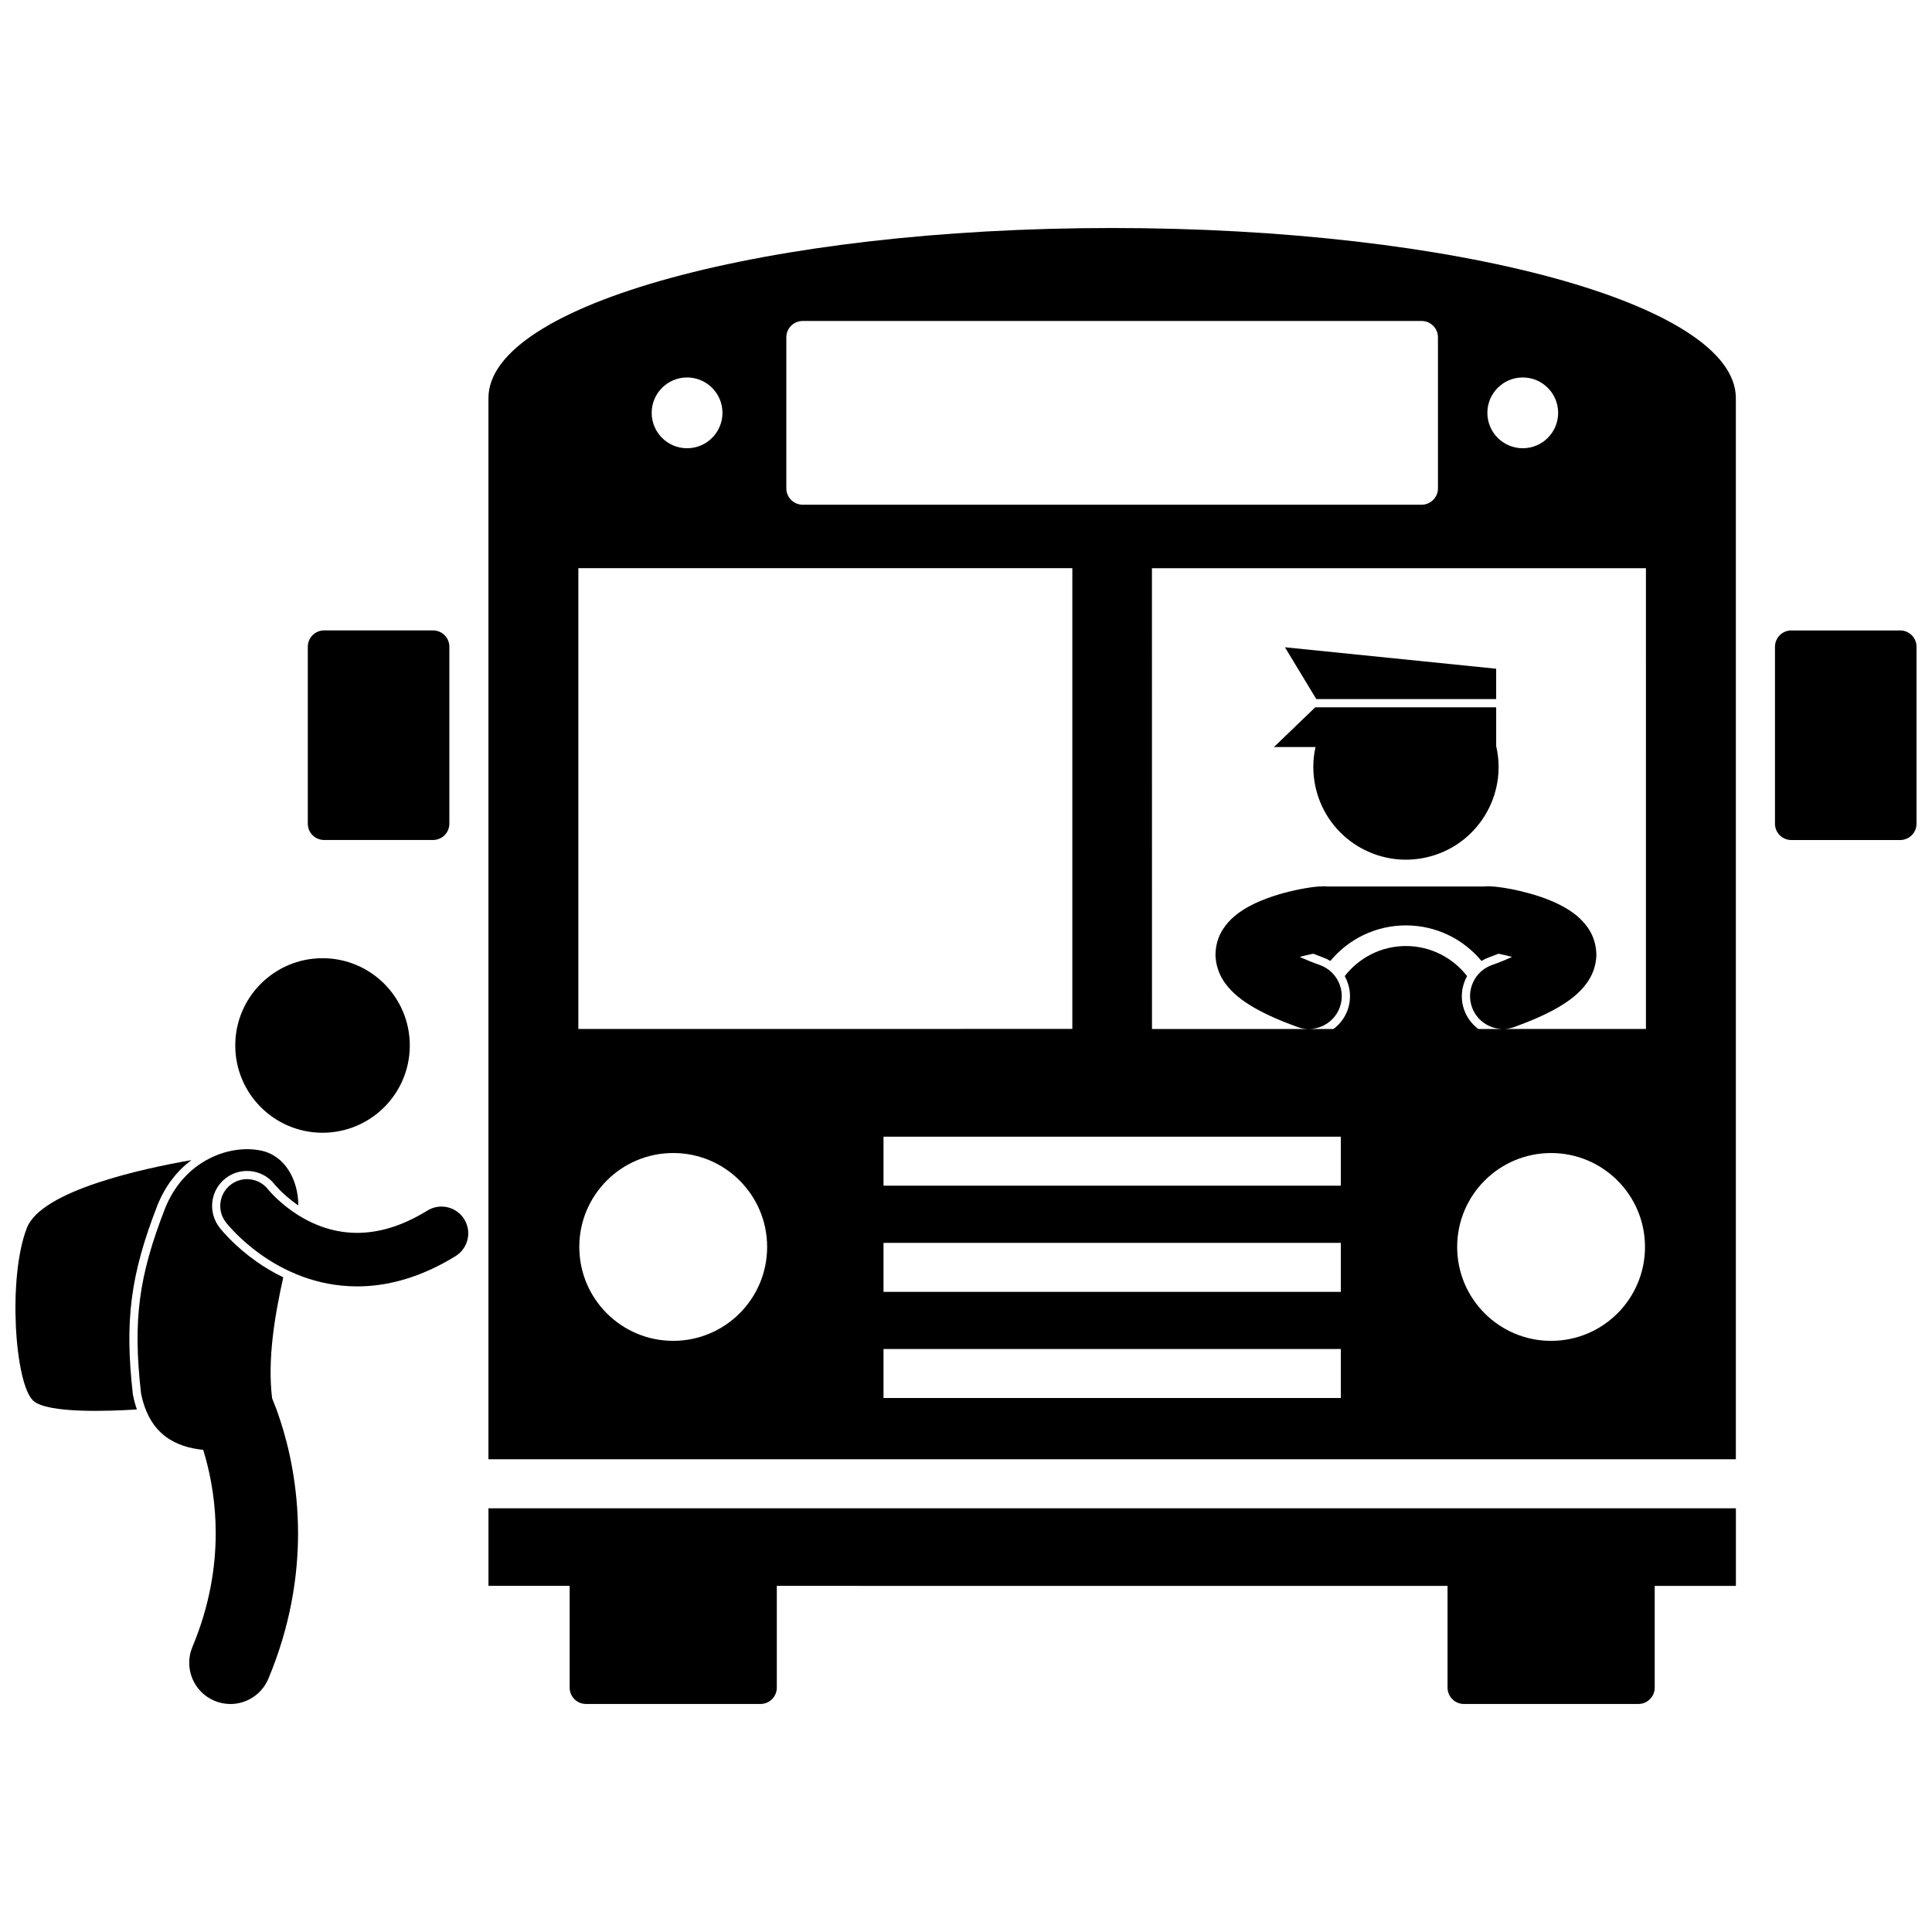
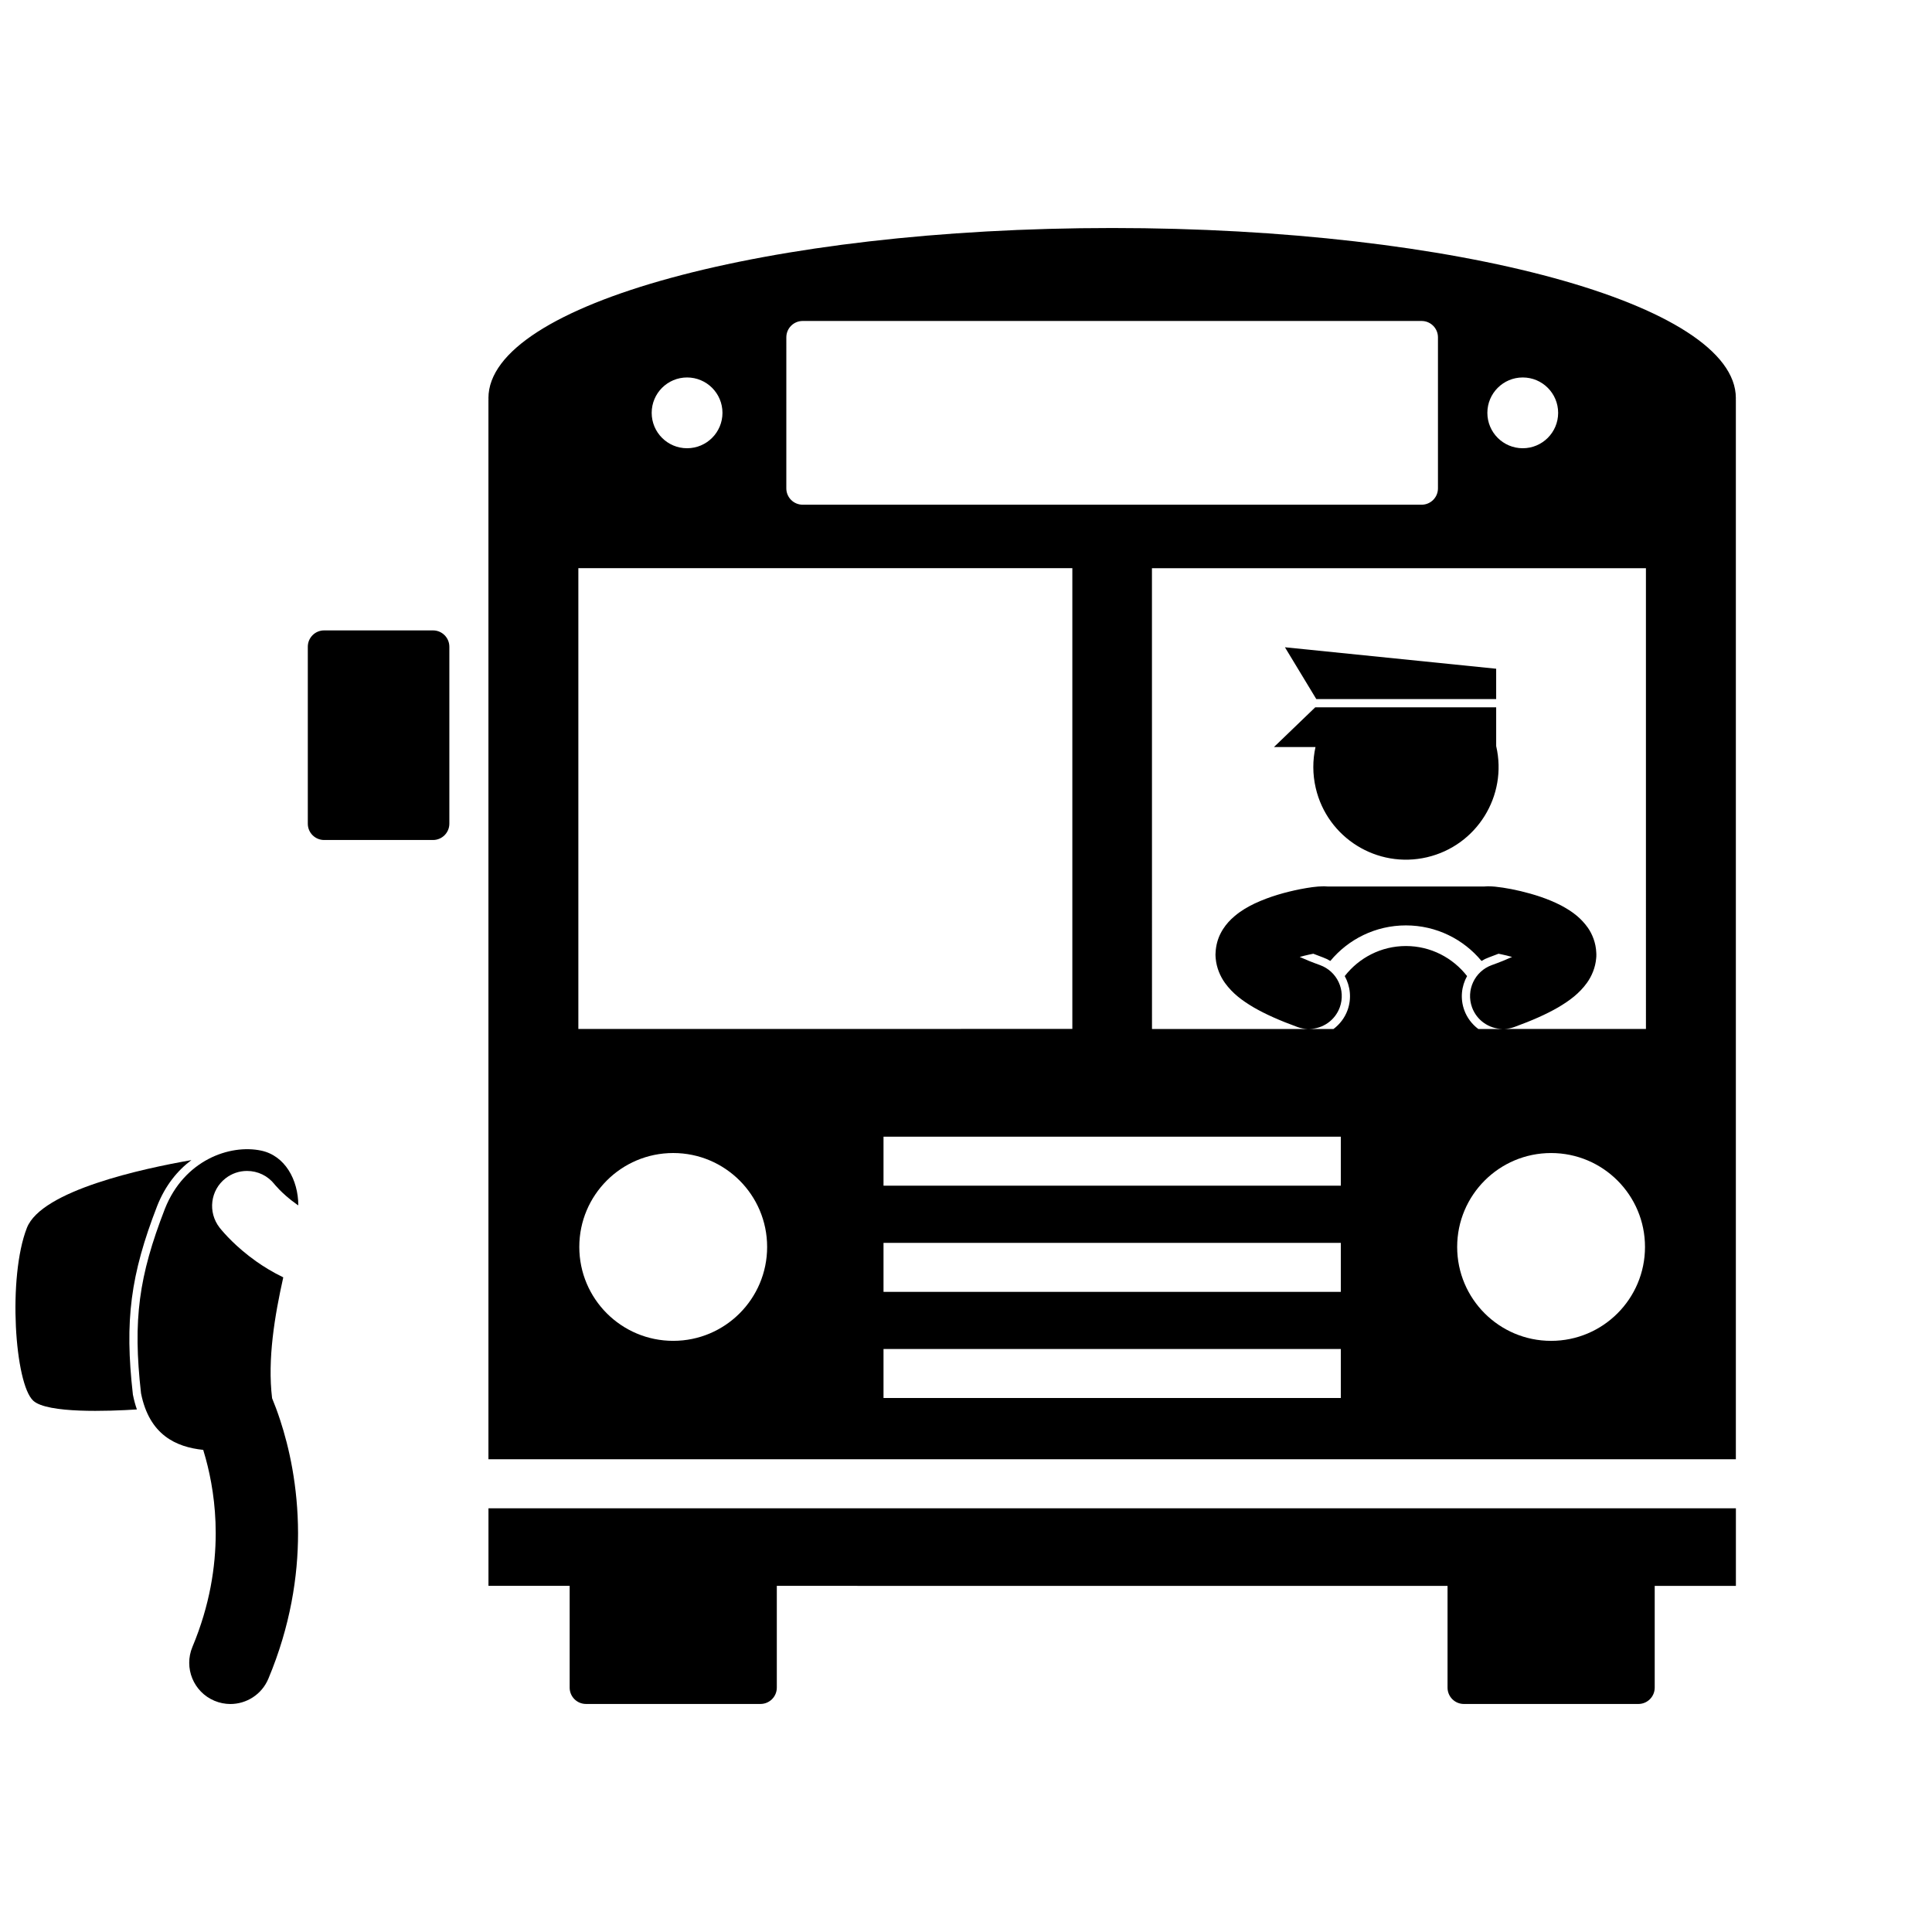
<svg xmlns="http://www.w3.org/2000/svg" width="800px" height="800px" version="1.1" viewBox="144 144 512 512">
  <defs>
    <clipPath id="b">
      <path d="m148.09 451h46.906v67h-46.906z" />
    </clipPath>
    <clipPath id="a">
-       <path d="m614 311h37.902v56h-37.902z" />
-     </clipPath>
+       </clipPath>
  </defs>
  <g clip-path="url(#b)">
    <path d="m152.83 515.22c3.738 3.383 19.891 2.781 27.449 2.297-0.414-1.176-0.766-2.457-1.043-3.852l-0.02-0.09-0.008-0.09c-2.207-19.5-0.637-31.629 6.453-49.914 2.16-5.465 5.418-9.406 9.059-12.129-12.766 2.219-39.707 8.02-43.594 17.957-5.121 13.086-3.219 41.363 1.703 45.82z" />
  </g>
  <path d="m219.07 482.51c-2.793-1.352-5.207-2.84-7.176-4.234-5.359-3.805-8.57-7.523-9.707-8.945-3.18-4.106-2.441-9.941 1.598-13.074 1.641-1.273 3.606-1.945 5.676-1.945 2.871 0 5.535 1.297 7.305 3.551l0.191 0.23c0.254 0.293 0.621 0.699 1.113 1.203 0.938 0.953 2.484 2.391 4.535 3.84 0.148 0.105 0.301 0.195 0.453 0.297-0.035-6.832-3.551-13.184-9.852-14.512-8.285-1.746-20.402 2.5-25.512 15.438-6.914 17.828-8.523 29.391-6.32 48.883 2.207 11.031 9.246 14.23 16.48 14.988 0.219 0.711 0.438 1.465 0.656 2.254 1.414 5.168 2.66 11.965 2.656 19.828-0.008 8.848-1.535 19.039-6.172 30.133-2.328 5.559 0.293 11.953 5.848 14.281 1.379 0.574 2.805 0.848 4.207 0.852 4.266 0 8.32-2.519 10.07-6.703 5.844-13.949 7.871-27.164 7.867-38.559-0.023-12.535-2.394-22.836-4.738-29.973-0.742-2.262-1.48-4.211-2.141-5.805-1.258-10.344 0.691-21.863 2.961-32.027z" />
-   <path d="m252.6 421.06c0 12.773-10.352 23.129-23.125 23.129-12.773 0-23.129-10.355-23.129-23.129 0-12.773 10.355-23.125 23.129-23.125 12.773 0 23.125 10.352 23.125 23.125" />
-   <path d="m221.35 464.91c-2.102-1.488-3.75-2.992-4.828-4.09-0.539-0.547-0.938-0.988-1.184-1.273-0.121-0.145-0.207-0.242-0.254-0.301-0.02-0.027-0.031-0.039-0.039-0.043-2.406-3.07-6.84-3.621-9.926-1.23-3.098 2.398-3.66 6.852-1.262 9.949 0.297 0.367 3.449 4.414 9.293 8.562 5.816 4.121 14.516 8.418 25.496 8.422h0.078c7.914 0 16.805-2.332 26-8.023 3.332-2.059 4.367-6.426 2.312-9.762-2.059-3.332-6.426-4.367-9.758-2.312-7.305 4.488-13.41 5.894-18.633 5.914-7.168 0.008-13.055-2.816-17.297-5.812z" />
  <path d="m492.62 341.97c-0.77 3.477-0.797 7.172 0.066 10.871 3.074 13.203 16.27 21.414 29.473 18.34 13.199-3.074 21.41-16.262 18.344-29.461v-10.273h-47.953l-10.938 10.527z" />
  <path d="m540.5 329.26v-8.039l-55.98-5.688 8.312 13.727z" />
  <path d="m604.02 530.72v-280.81h-0.02c0.004-0.137 0.02-0.27 0.02-0.406 0-24.895-74.004-45.078-165.29-45.078s-165.29 20.184-165.29 45.078c0 0.137 0.016 0.27 0.02 0.406h-0.02v280.81zm-48.965-31.379c-13.746 0-24.891-11.141-24.891-24.887 0-13.746 11.145-24.887 24.891-24.887s24.887 11.141 24.887 24.887c0 13.746-11.141 24.887-24.887 24.887zm-64.184-102.35c0.406-0.09 0.793-0.168 1.168-0.242 0.793 0.312 1.621 0.633 2.527 0.961 0.703 0.254 1.367 0.578 1.984 0.953 4.769-5.754 11.973-9.422 20.031-9.422 8.059 0 15.262 3.668 20.031 9.422 0.617-0.379 1.281-0.699 1.984-0.953 0.91-0.328 1.742-0.648 2.531-0.961 0.207 0.039 0.418 0.082 0.633 0.129 0.93 0.191 1.949 0.441 2.957 0.727-1.492 0.676-3.281 1.406-5.383 2.16-4.531 1.641-6.875 6.648-5.234 11.184 1.262 3.481 4.512 5.656 8 5.742h-6.336c-1.66-1.246-2.981-2.961-3.719-4.996-1.117-3.09-0.742-6.356 0.746-9.023-3.766-4.836-9.625-7.965-16.211-7.965-6.586 0-12.445 3.129-16.211 7.965 1.484 2.668 1.863 5.934 0.746 9.023-0.738 2.035-2.059 3.75-3.719 4.996h-6.336c3.492-0.086 6.738-2.262 8-5.742 1.641-4.531-0.703-9.539-5.234-11.184-2.106-0.754-3.891-1.484-5.387-2.16 0.824-0.234 1.648-0.441 2.43-0.613zm89.32 19.695h-37.508c0.867-0.035 1.742-0.199 2.602-0.508 4.738-1.723 8.5-3.394 11.605-5.188 3.086-1.824 5.613-3.691 7.664-6.519 1.246-1.734 2.246-4.023 2.453-6.539 0.008-0.086 0.016-0.172 0.02-0.258 0.008-0.102 0.02-0.203 0.023-0.305h-0.004c0.004-0.066-0.004-0.129-0.004-0.195 0-0.074 0.012-0.148 0.008-0.227v-0.008c0-0.156-0.012-0.305-0.02-0.461v-0.008c-0.098-2.586-1.059-4.926-2.207-6.582-0.906-1.277-1.863-2.273-2.84-3.109-1.395-1.191-2.836-2.039-4.242-2.805-3.613-1.867-7.367-2.996-10.75-3.816-1.691-0.402-3.269-0.703-4.684-0.918-1.441-0.211-2.594-0.355-4-0.363-0.316 0-0.629 0.02-0.934 0.051h-41.586c-0.305-0.031-0.617-0.051-0.93-0.051-2.066 0.023-3.887 0.312-6.352 0.777-3.602 0.727-7.906 1.855-12.047 3.805-1.77 0.859-3.531 1.848-5.269 3.32-0.301 0.258-0.602 0.523-0.902 0.812-1 0.977-2.004 2.184-2.809 3.758-0.738 1.422-1.25 3.195-1.332 5.062-0.004 0.047-0.008 0.094-0.008 0.137-0.004 0.133-0.023 0.262-0.023 0.395 0.004 0 0 0 0.004 0.18 0 0.062 0.004 0.156 0.008 0.25v0.012c0.008 0.164 0.016 0.352 0.043 0.594 0 0.012 0.004 0.023 0.004 0.039 0.223 2.484 1.215 4.746 2.445 6.461 2.047 2.828 4.574 4.695 7.664 6.519 3.106 1.793 6.867 3.465 11.605 5.188 0.859 0.312 1.734 0.473 2.602 0.508h-41.199l-0.012-122.11h130.91l0.004 122.11zm-257.78 82.652c-13.746 0-24.891-11.141-24.891-24.887 0-13.746 11.145-24.887 24.891-24.887 13.742 0 24.887 11.141 24.887 24.887 0 13.746-11.145 24.887-24.887 24.887zm-25.141-82.652v-122.11h130.91v122.1zm202.06 97.801h-121.19v-12.984h121.19zm0-28.133h-121.19v-12.984h121.19zm0-28.133h-121.19v-12.984h121.19zm48.215-214.19c5.18 0 9.379 4.199 9.379 9.379 0 5.18-4.199 9.379-9.379 9.379s-9.379-4.199-9.379-9.379c0-5.18 4.203-9.379 9.379-9.379zm-190.83-14.969h164.03c2.387 0 4.328 1.938 4.328 4.328v40.035c0 2.391-1.938 4.328-4.328 4.328h-164.03c-2.391 0-4.332-1.938-4.332-4.328l0.004-40.035c0-2.391 1.938-4.328 4.328-4.328zm-30.633 14.969c5.176 0 9.379 4.199 9.379 9.379 0 5.18-4.199 9.379-9.379 9.379-5.18 0-9.379-4.199-9.379-9.379 0-5.18 4.199-9.379 9.379-9.379z" />
  <path d="m273.45 543.71v20.559h21.516v26.969c0 2.391 1.938 4.328 4.328 4.328h46.242c2.391 0 4.328-1.938 4.328-4.328v-26.969l177.75 0.004v26.969c0 2.391 1.938 4.328 4.328 4.328h46.242c2.391 0 4.332-1.938 4.332-4.328v-26.969h21.516v-20.559z" />
  <path d="m229.9 366.61h28.855c2.387 0 4.328-1.938 4.328-4.328v-46.891c0-2.391-1.938-4.328-4.328-4.328h-28.855c-2.391 0-4.328 1.938-4.328 4.328v46.891c-0.004 2.391 1.934 4.328 4.328 4.328z" />
  <g clip-path="url(#a)">
    <path d="m647.57 311.07h-28.852c-2.391 0-4.332 1.938-4.332 4.328v46.891c0 2.391 1.938 4.328 4.332 4.328h28.852c2.387 0 4.328-1.938 4.328-4.328v-46.891c0-2.391-1.938-4.328-4.328-4.328z" />
  </g>
</svg>